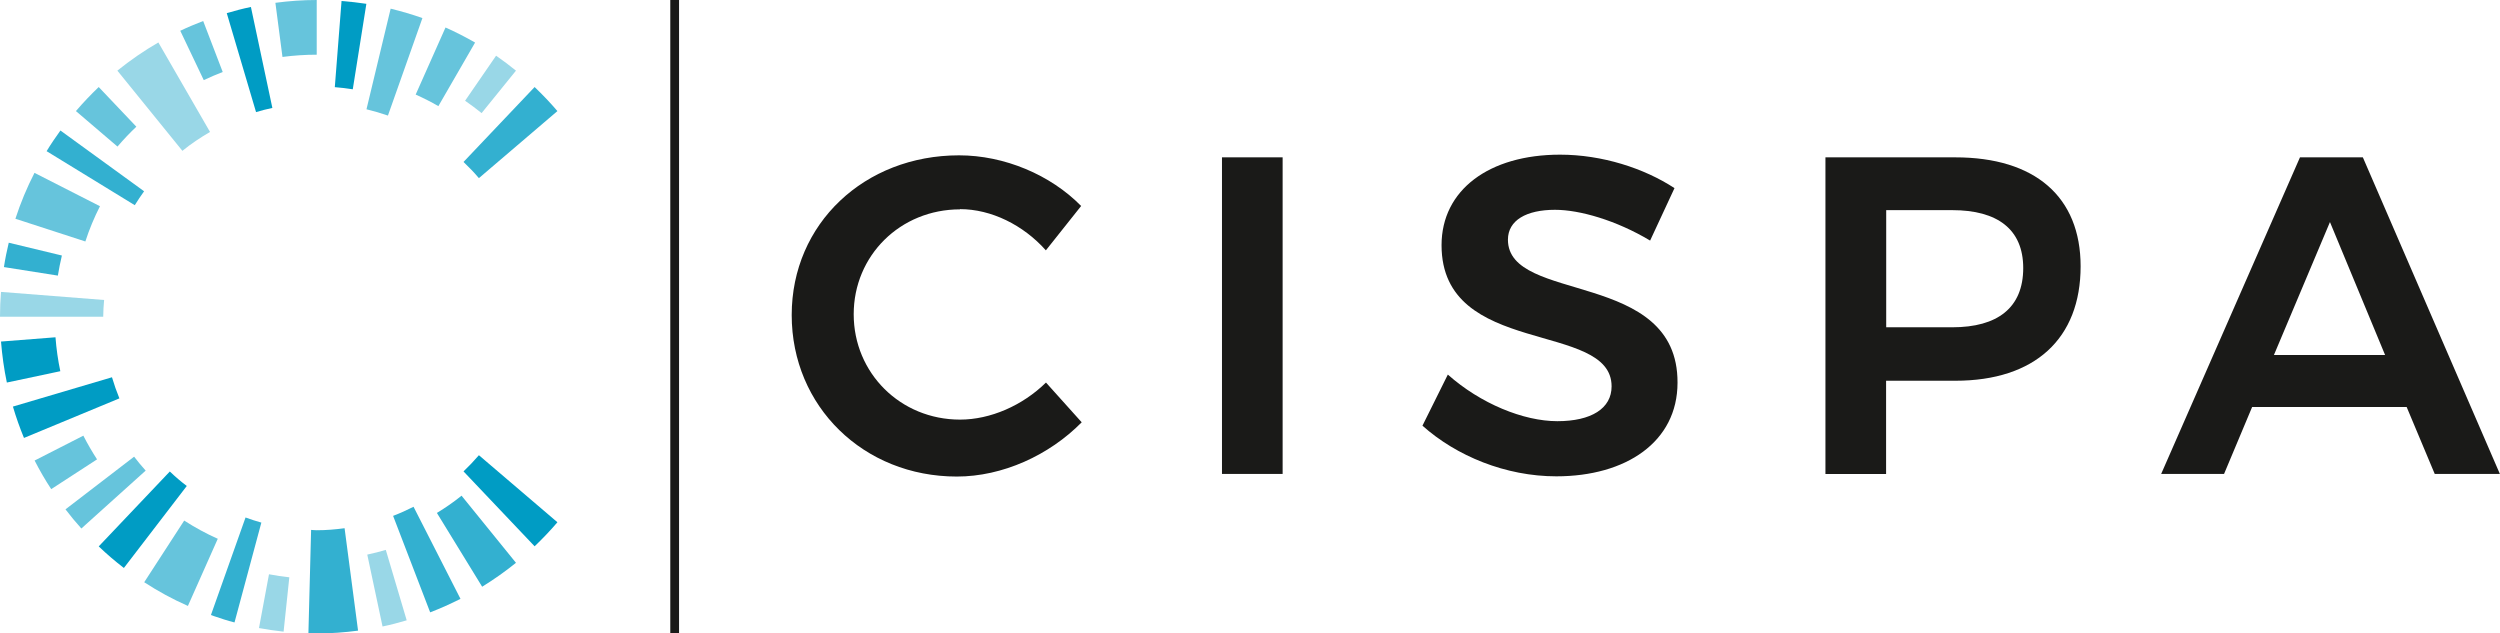
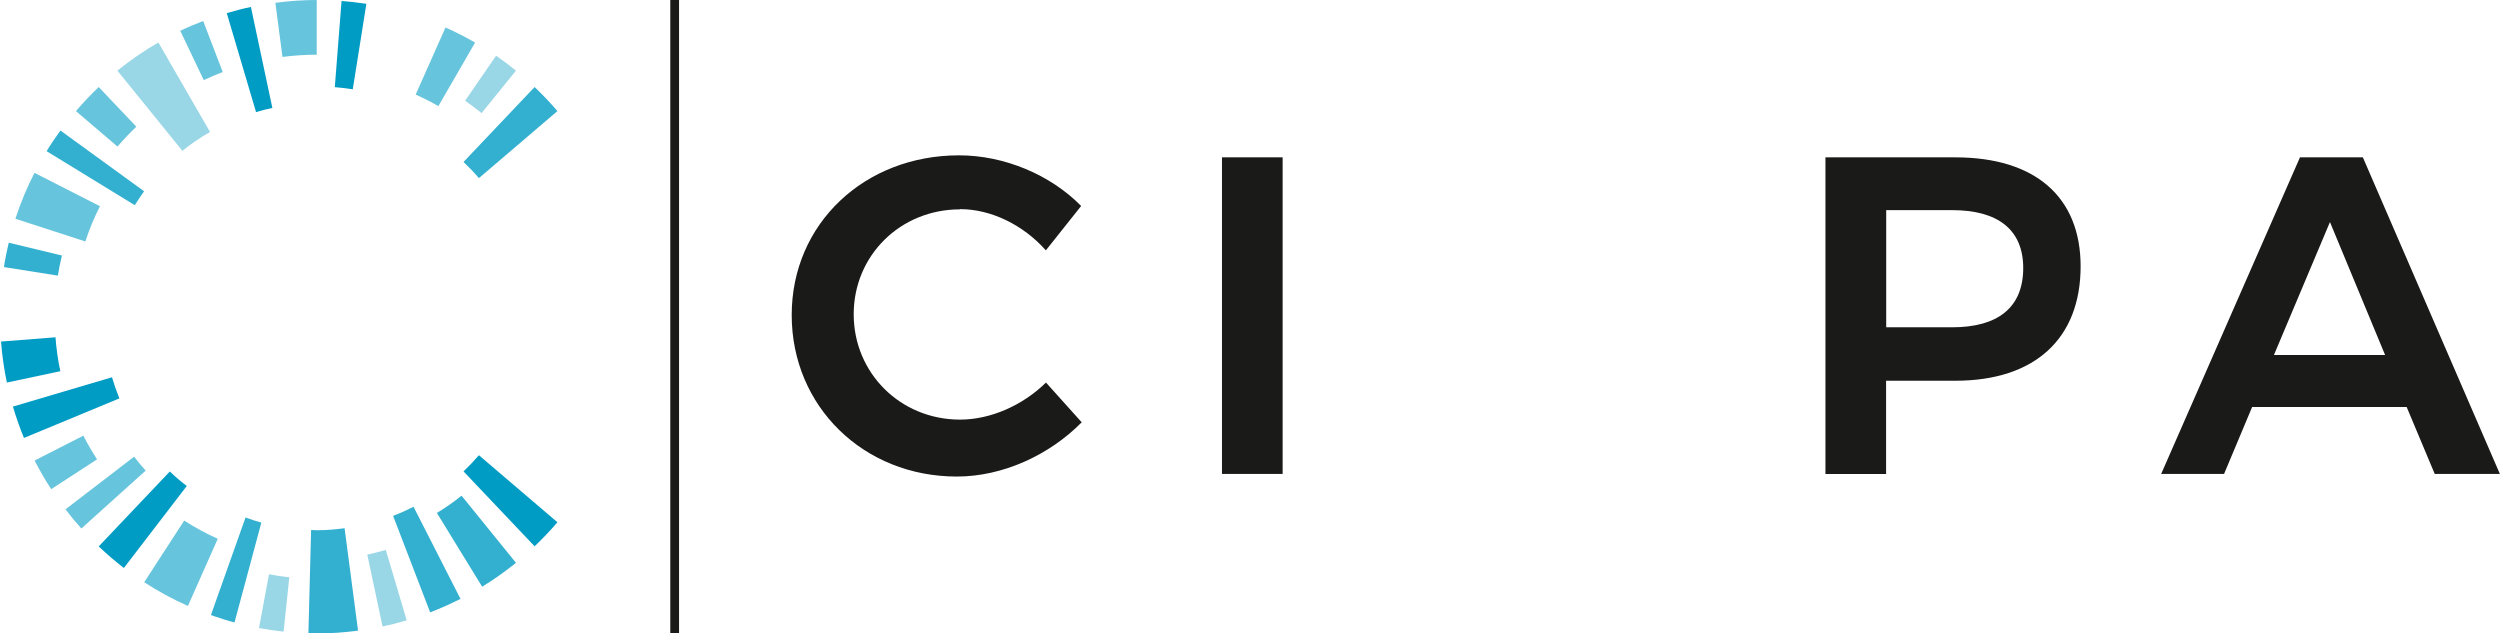
<svg xmlns="http://www.w3.org/2000/svg" id="Ebene_1" viewBox="0 0 222.59 56.4">
  <defs>
    <style>.cls-1{fill:#66c4dc;}.cls-2{fill:#009cc4;}.cls-3{fill:#1a1a18;}.cls-4{fill:#99d7e7;}.cls-5{fill:#33b0d0;}</style>
  </defs>
  <path class="cls-5" d="m47.6,7.75l-6.33,6.67c.48.46.94.93,1.37,1.44l6.99-5.97c-.64-.75-1.32-1.46-2.03-2.14Z" />
  <path class="cls-4" d="m44.17,4.96l-2.76,4.01c.5.35.99.71,1.47,1.1l3.06-3.78c-.57-.46-1.16-.91-1.77-1.33Z" />
  <path class="cls-1" d="m39.67,2.44l-2.66,5.98c.69.31,1.37.65,2.02,1.03l3.27-5.66c-.85-.49-1.73-.94-2.63-1.34Z" />
-   <path class="cls-1" d="m34.78.78l-2.15,8.95c.65.16,1.28.34,1.91.56l3.07-8.68c-.92-.33-1.87-.6-2.83-.84Z" />
  <path class="cls-2" d="m30.41.09l-.6,7.67c.54.04,1.07.11,1.6.19l1.21-7.61c-.72-.11-1.46-.19-2.2-.25Z" />
  <path class="cls-1" d="m25.15,5.07c1-.13,2.01-.2,3.05-.2V0c-1.25,0-2.47.09-3.68.25l.63,4.82Z" />
  <path class="cls-2" d="m22.8,9.98c.47-.14.96-.27,1.45-.37l-1.91-8.99c-.73.15-1.44.34-2.15.55l2.61,8.82Z" />
  <path class="cls-1" d="m18.15,7.13c.55-.26,1.11-.5,1.68-.72l-1.74-4.54c-.69.27-1.37.55-2.04.87l2.09,4.39Z" />
  <path class="cls-4" d="m16.24,13.43c.77-.63,1.6-1.18,2.46-1.68l-4.6-7.97c-1.28.74-2.5,1.58-3.65,2.51l5.79,7.14Z" />
  <path class="cls-1" d="m6.76,9.89l3.7,3.16c.53-.62,1.09-1.21,1.68-1.77l-3.35-3.53c-.71.68-1.39,1.39-2.03,2.14Z" />
  <path class="cls-5" d="m4.15,13.46l7.85,4.81c.26-.42.54-.84.83-1.24l-7.45-5.41c-.43.6-.85,1.21-1.23,1.84Z" />
  <path class="cls-1" d="m1.38,19.48l6.22,2.02c.35-1.09.79-2.13,1.3-3.14l-5.83-2.97c-.67,1.31-1.24,2.67-1.7,4.09Z" />
  <path class="cls-5" d="m5.15,24.55c.1-.61.22-1.21.36-1.8l-4.73-1.14c-.17.71-.32,1.44-.43,2.17l4.81.76Z" />
-   <path class="cls-4" d="m0,28.2h0s9.19,0,9.19,0h0c0-.5.04-1,.08-1.49L.09,25.99c-.06.73-.09,1.47-.09,2.21Z" />
  <path class="cls-2" d="m.09,30.41c.1,1.24.27,2.46.52,3.65l4.76-1.01c-.21-.99-.35-1.99-.43-3.02l-4.85.38Z" />
  <path class="cls-2" d="m2.14,38.99l8.49-3.52c-.25-.61-.47-1.24-.66-1.88l-8.82,2.61c.28.95.61,1.88.98,2.78Z" />
  <path class="cls-1" d="m3.08,41c.45.88.94,1.73,1.48,2.55l4.08-2.65c-.44-.68-.85-1.39-1.22-2.11l-4.33,2.21Z" />
  <path class="cls-1" d="m7.24,47.06l5.73-5.16c-.36-.4-.7-.81-1.03-1.24l-6.11,4.69c.45.59.92,1.16,1.41,1.7Z" />
  <path class="cls-2" d="m8.79,48.65c.71.68,1.46,1.32,2.24,1.92l5.6-7.3c-.53-.4-1.03-.83-1.51-1.29l-6.33,6.67Z" />
  <path class="cls-1" d="m12.84,51.84c1.23.8,2.53,1.51,3.89,2.11l2.66-5.98c-1.04-.46-2.04-1.01-2.99-1.62l-3.56,5.49Z" />
  <path class="cls-4" d="m23.06,55.92c.72.13,1.45.24,2.19.32l.51-4.84c-.61-.06-1.22-.16-1.81-.27l-.89,4.78Z" />
  <path class="cls-5" d="m28.2,56.4c1.25,0,2.47-.09,3.68-.25l-1.2-9.12c-.81.11-1.64.18-2.48.18-.17,0-.33-.02-.5-.03l-.24,9.2c.25,0,.49.02.74.02Z" />
  <path class="cls-4" d="m34.35,48.96c-.54.16-1.09.3-1.65.42l1.36,6.4c.73-.15,1.44-.34,2.15-.55l-1.86-6.27Z" />
  <path class="cls-5" d="m36.82,45.12c-.59.3-1.19.57-1.82.81l3.3,8.59c.92-.35,1.82-.76,2.7-1.2l-4.18-8.2Z" />
  <path class="cls-5" d="m41.1,44.13c-.69.56-1.43,1.07-2.2,1.54l4.03,6.57c1.05-.65,2.06-1.36,3.01-2.13l-4.84-5.97Z" />
  <path class="cls-2" d="m42.64,40.53c-.43.5-.89.98-1.37,1.44l6.33,6.67c.71-.68,1.39-1.39,2.03-2.14l-6.99-5.97Z" />
-   <path class="cls-5" d="m21.86,46.08l-3.08,8.68c.08.03.17.06.25.09.61.21,1.22.41,1.85.57h0s2.39-8.89,2.39-8.89c-.48-.13-.95-.29-1.42-.46Z" />
+   <path class="cls-5" d="m21.86,46.08l-3.08,8.68c.08.03.17.06.25.09.61.21,1.22.41,1.85.57h0s2.39-8.89,2.39-8.89c-.48-.13-.95-.29-1.42-.46" />
  <path class="cls-3" d="m60.46,0v56.4h-.78V0h.78Z" />
  <path class="cls-3" d="m85.48,18.64c-5.32,0-9.47,4.11-9.47,9.34s4.15,9.38,9.47,9.38c2.7,0,5.56-1.25,7.65-3.3l3.18,3.54c-2.9,2.94-7.05,4.83-11.12,4.83-8.3,0-14.7-6.24-14.7-14.38s6.48-14.22,14.9-14.22c4.03,0,8.14,1.73,10.87,4.51l-3.14,3.95c-2.01-2.26-4.87-3.67-7.65-3.67Z" />
  <path class="cls-3" d="m114.2,14.01v28.19h-5.4V14.01h5.4Z" />
-   <path class="cls-3" d="m138.45,18.68c-2.54,0-4.19.93-4.19,2.66,0,5.72,15.14,2.62,15.1,12.73,0,5.28-4.59,8.34-10.79,8.34-4.51,0-8.9-1.81-11.92-4.51l2.26-4.55c2.9,2.58,6.73,4.15,9.75,4.15s4.83-1.13,4.83-3.1c0-5.88-15.14-2.54-15.14-12.57,0-4.91,4.23-8.06,10.55-8.06,3.75,0,7.49,1.21,10.19,2.98l-2.17,4.67c-3.02-1.81-6.28-2.74-8.46-2.74Z" />
  <path class="cls-3" d="m185.25,23.71c0,6.44-4.07,10.19-11.16,10.19h-6.16v8.3h-5.4V14.01h11.56c7.09,0,11.16,3.5,11.16,9.71Zm-5.11.16c0-3.46-2.3-5.16-6.32-5.16h-5.88v10.43h5.88c4.03,0,6.32-1.73,6.32-5.28Z" />
  <path class="cls-3" d="m214.29,36.24h-13.77l-2.5,5.96h-5.6l12.36-28.19h5.6l12.2,28.19h-5.8l-2.5-5.96Zm-1.93-4.63l-4.91-11.84-4.99,11.84h9.91Z" />
</svg>